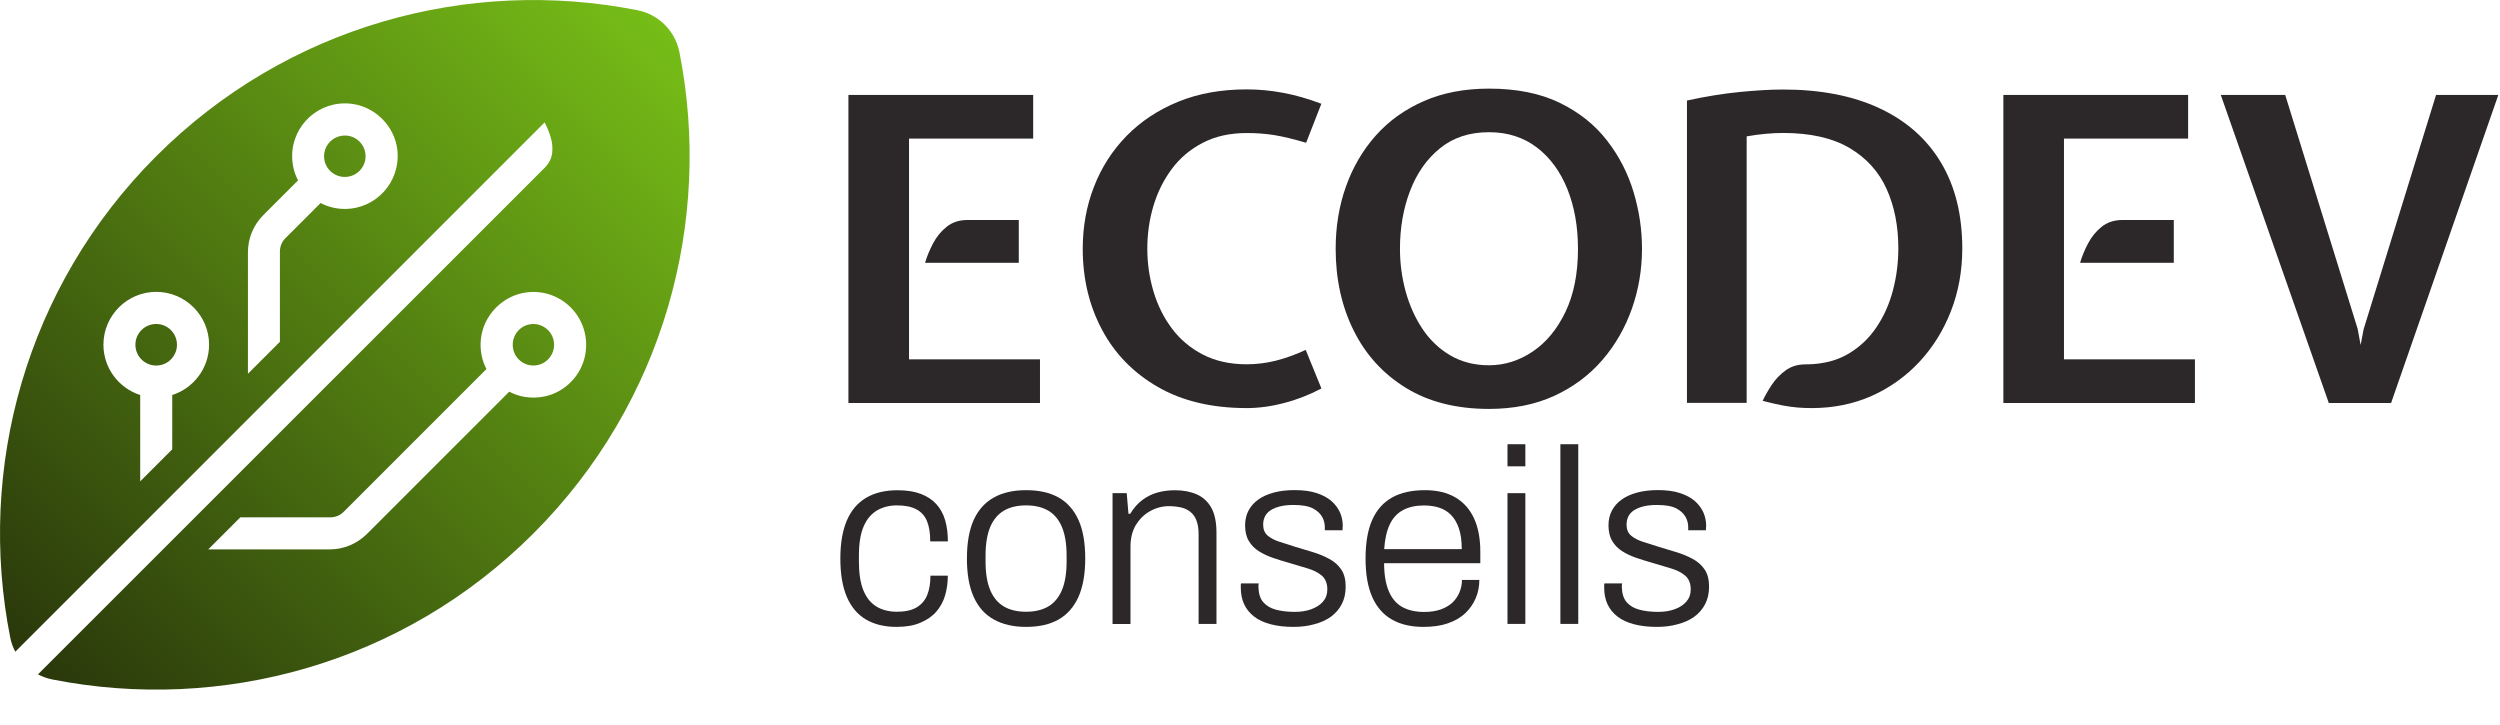
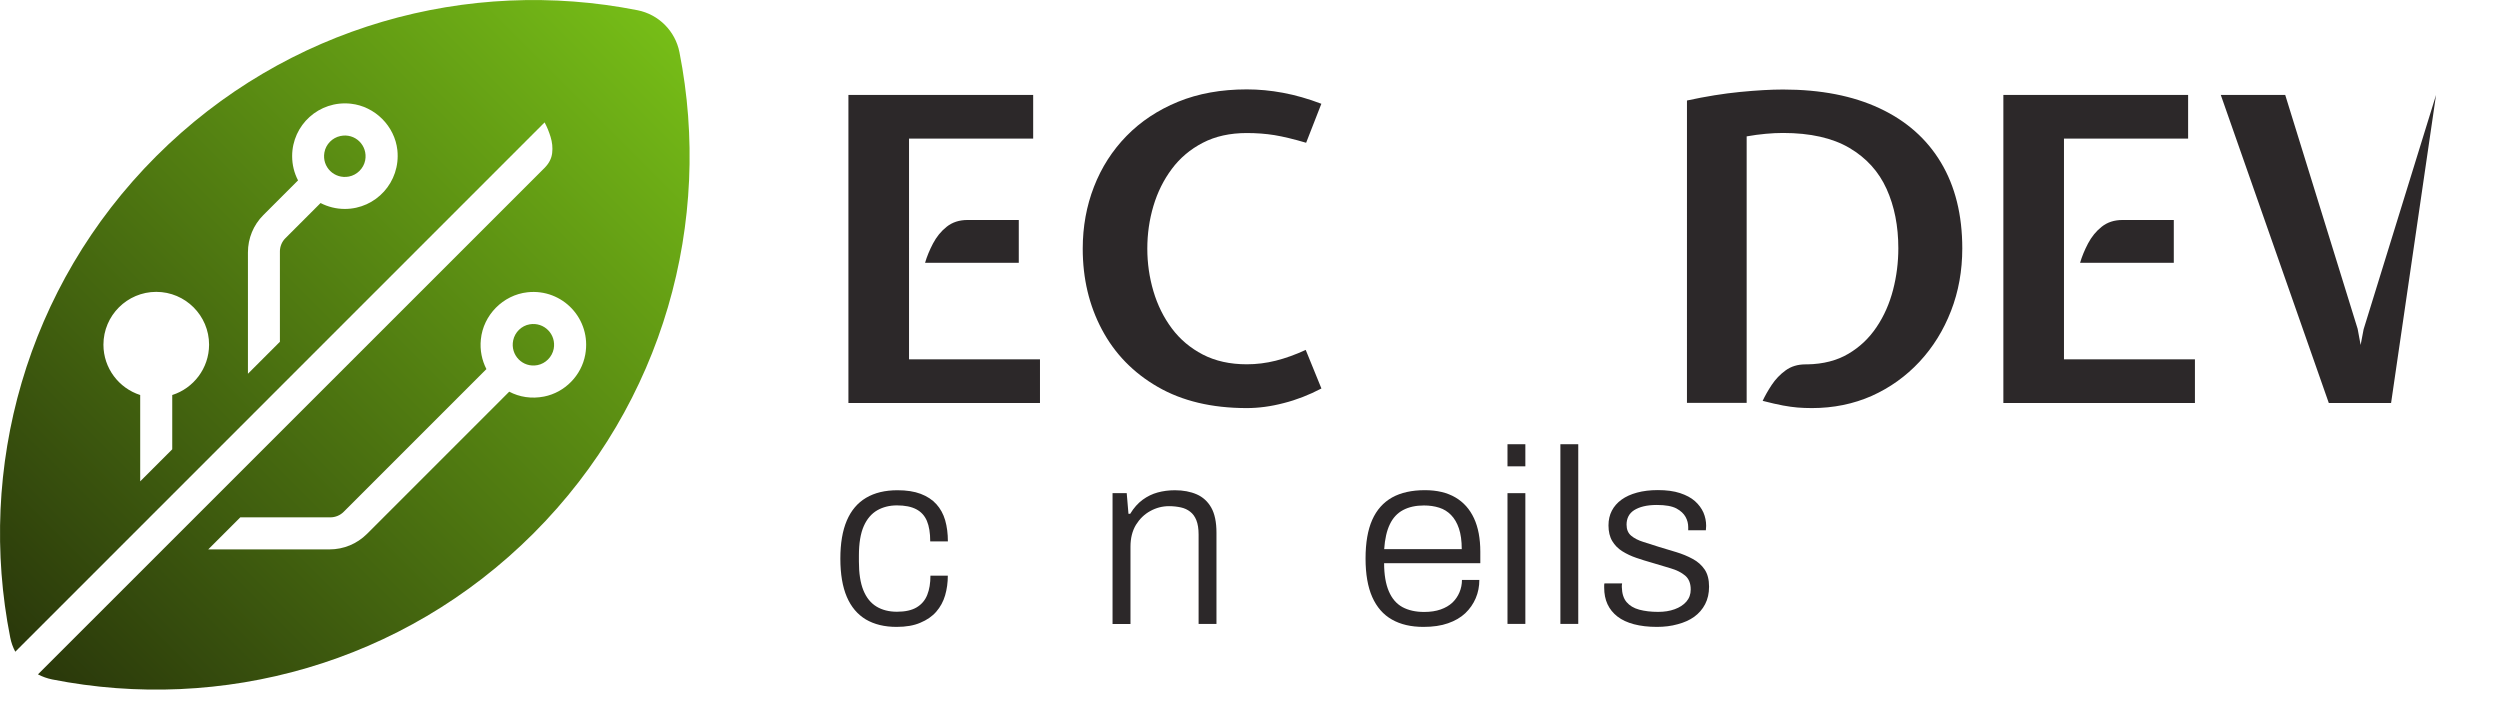
<svg xmlns="http://www.w3.org/2000/svg" id="Layer_1" x="0px" y="0px" viewBox="0 0 359.67 104.28" style="enable-background:new 0 0 359.67 104.28;" xml:space="preserve">
  <style type="text/css">	.st0{fill:url(#SVGID_1_);}	.st1{fill:url(#SVGID_2_);}	.st2{fill:url(#SVGID_3_);}	.st3{fill:url(#SVGID_4_);}	.st4{fill:url(#SVGID_5_);}	.st5{fill:url(#SVGID_6_);}	.st6{fill:url(#SVGID_7_);}	.st7{fill:url(#SVGID_8_);}	.st8{fill:none;}	.st9{fill:url(#SVGID_9_);}	.st10{fill:url(#SVGID_10_);}	.st11{fill:url(#SVGID_11_);}	.st12{fill:url(#SVGID_12_);}	.st13{fill:url(#SVGID_13_);}	.st14{fill:url(#SVGID_14_);}	.st15{fill:url(#SVGID_15_);}	.st16{fill:url(#SVGID_16_);}	.st17{fill:url(#SVGID_17_);}	.st18{fill:url(#SVGID_18_);}	.st19{fill:url(#SVGID_19_);}	.st20{fill:url(#SVGID_20_);}	.st21{fill:url(#SVGID_21_);}	.st22{fill:url(#SVGID_22_);}	.st23{fill:url(#SVGID_23_);}	.st24{fill:#2C2829;}	.st25{fill:url(#SVGID_24_);}	.st26{fill:#F8F6F1;}	.st27{fill:url(#SVGID_25_);}	.st28{fill:url(#SVGID_26_);}	.st29{fill:url(#SVGID_27_);}	.st30{fill:url(#SVGID_28_);}	.st31{fill:url(#SVGID_29_);}	.st32{fill:url(#SVGID_30_);}	.st33{fill:url(#SVGID_31_);}	.st34{fill:url(#SVGID_32_);}	.st35{fill:url(#SVGID_33_);}	.st36{fill:url(#SVGID_34_);}	.st37{fill:url(#SVGID_35_);}	.st38{fill:url(#SVGID_36_);}	.st39{fill:#436A0D;}	.st40{fill:url(#SVGID_37_);}	.st41{fill:url(#SVGID_38_);}	.st42{fill:url(#SVGID_39_);}	.st43{fill:url(#SVGID_40_);}	.st44{fill:url(#SVGID_41_);}	.st45{fill:url(#SVGID_42_);}	.st46{fill:none;stroke:#000000;stroke-width:1.035;stroke-miterlimit:10;}	.st47{fill:none;stroke:#000000;stroke-width:1.035;stroke-miterlimit:10;stroke-dasharray:5.166,5.166;}	.st48{fill:none;stroke:#000000;stroke-width:1.654;stroke-miterlimit:10;}	.st49{fill:none;stroke:#000000;stroke-width:1.648;stroke-miterlimit:10;}	.st50{fill:none;stroke:#000000;stroke-width:1.447;stroke-miterlimit:10;}	.st51{fill:none;stroke:#000000;stroke-width:1.035;stroke-miterlimit:10;stroke-dasharray:5.177,5.177;}	.st52{fill:none;stroke:#000000;stroke-width:1.035;stroke-miterlimit:10;stroke-dasharray:5.075,5.075;}	.st53{fill:url(#SVGID_43_);}	.st54{fill:url(#SVGID_44_);}	.st55{fill:url(#SVGID_45_);}	.st56{fill:url(#SVGID_46_);}	.st57{fill:url(#SVGID_47_);}	.st58{fill:url(#SVGID_48_);}	.st59{fill:url(#SVGID_49_);}	.st60{fill:url(#SVGID_50_);}	.st61{fill:url(#SVGID_51_);}	.st62{fill:url(#SVGID_52_);}	.st63{fill:url(#SVGID_53_);}	.st64{fill:url(#SVGID_54_);}	.st65{fill:url(#SVGID_55_);}	.st66{fill:url(#SVGID_56_);}	.st67{fill:url(#SVGID_57_);}	.st68{fill:url(#SVGID_58_);}</style>
  <g>
    <g>
      <g>
        <g>
          <path class="st24" d="M122.06,57.98V13.66h26.58v6.28h-17.86V51.7h18.84v6.28H122.06z M133.09,37.8     c0.26-0.89,0.64-1.82,1.14-2.77s1.15-1.76,1.97-2.41s1.81-0.97,2.99-0.97h7.38v6.16H133.09z" />
          <path class="st24" d="M179.36,58.71c-5.02,0-9.29-1.02-12.8-3.05c-3.52-2.03-6.19-4.78-8.03-8.25     c-1.84-3.46-2.76-7.34-2.76-11.63c0-3.17,0.54-6.14,1.62-8.92s2.64-5.21,4.68-7.3c2.04-2.09,4.52-3.73,7.42-4.92     c2.91-1.19,6.2-1.78,9.88-1.78c1.71,0,3.44,0.16,5.21,0.49s3.61,0.85,5.52,1.58l-2.19,5.61c-1.79-0.53-3.31-0.89-4.56-1.1     c-1.25-0.2-2.58-0.3-3.98-0.3c-2.42,0-4.53,0.47-6.32,1.4c-1.8,0.93-3.29,2.19-4.46,3.76c-1.18,1.58-2.06,3.35-2.65,5.33     c-0.59,1.98-0.88,4.03-0.88,6.14c0,2.09,0.29,4.13,0.88,6.13c0.59,1.99,1.47,3.77,2.65,5.35c1.18,1.58,2.67,2.83,4.46,3.76     c1.8,0.93,3.91,1.4,6.32,1.4c1.4,0,2.79-0.17,4.18-0.52c1.38-0.35,2.81-0.86,4.3-1.55l2.26,5.55c-1.79,0.94-3.6,1.64-5.42,2.1     C182.83,58.48,181.06,58.71,179.36,58.71z" />
-           <path class="st24" d="M214.22,58.83c-4.69,0-8.68-1.01-11.96-3.03s-5.79-4.77-7.51-8.25c-1.73-3.47-2.59-7.4-2.59-11.76     c0-3.19,0.49-6.18,1.48-8.96c0.99-2.78,2.42-5.23,4.31-7.35s4.2-3.76,6.93-4.95c2.73-1.19,5.85-1.78,9.34-1.78     c3.98,0,7.37,0.68,10.17,2.04s5.06,3.17,6.81,5.43c1.75,2.25,3.02,4.74,3.83,7.45s1.2,5.42,1.2,8.12c0,2.99-0.48,5.86-1.45,8.61     c-0.97,2.75-2.38,5.22-4.25,7.39c-1.87,2.17-4.17,3.89-6.9,5.15C220.89,58.2,217.76,58.83,214.22,58.83z M214.22,52.55     c2.24,0,4.33-0.66,6.28-1.97c1.95-1.31,3.52-3.21,4.72-5.71c1.2-2.5,1.8-5.53,1.8-9.08c0-3.19-0.51-6.05-1.52-8.58     c-1.02-2.53-2.48-4.53-4.39-5.99c-1.91-1.46-4.21-2.2-6.89-2.2c-2.8,0-5.16,0.77-7.06,2.32c-1.9,1.54-3.33,3.59-4.3,6.13     c-0.97,2.54-1.45,5.31-1.45,8.32c0,2.09,0.27,4.14,0.82,6.14c0.55,2,1.36,3.8,2.42,5.39s2.4,2.87,4.01,3.81     C210.28,52.08,212.13,52.55,214.22,52.55z" />
          <path class="st24" d="M260.67,58.71c-0.75,0-1.44-0.03-2.06-0.08s-1.32-0.15-2.09-0.29c-0.77-0.14-1.75-0.37-2.93-0.67     c0.33-0.71,0.76-1.47,1.3-2.29c0.54-0.81,1.2-1.51,2-2.09c0.79-0.58,1.75-0.87,2.87-0.87c0.04,0,0.09,0,0.14,0s0.09,0,0.11,0     c2.3-0.04,4.27-0.55,5.91-1.52c1.65-0.97,3-2.26,4.07-3.86c1.07-1.59,1.85-3.37,2.36-5.33c0.51-1.96,0.76-3.96,0.76-5.99     c0-3.19-0.56-6.04-1.69-8.54c-1.13-2.5-2.91-4.46-5.35-5.9c-2.44-1.43-5.62-2.15-9.54-2.15c-0.79,0-1.62,0.04-2.5,0.12     c-0.87,0.08-1.79,0.2-2.74,0.37v38.34h-8.59V14.46c2.72-0.59,5.27-1,7.63-1.23c2.37-0.23,4.43-0.35,6.2-0.35     c5.41,0,10.03,0.9,13.88,2.7c3.85,1.8,6.8,4.4,8.84,7.82c2.04,3.41,3.06,7.53,3.06,12.34c0,3.21-0.54,6.21-1.62,8.99     c-1.08,2.79-2.59,5.22-4.54,7.32c-1.95,2.09-4.24,3.73-6.87,4.91C266.65,58.12,263.78,58.71,260.67,58.71z" />
          <path class="st24" d="M288.22,57.98V13.66h26.58v6.28h-17.86V51.7h18.84v6.28H288.22z M299.26,37.8     c0.26-0.89,0.64-1.82,1.14-2.77s1.15-1.76,1.97-2.41s1.81-0.97,2.99-0.97h7.38v6.16H299.26z" />
-           <path class="st24" d="M335.04,57.98l-15.54-44.32h9.27l10.42,33.65l0.43,2.32l0.43-2.26l10.42-33.71h8.96L344,57.98H335.04z" />
+           <path class="st24" d="M335.04,57.98l-15.54-44.32h9.27l10.42,33.65l0.43,2.32l0.43-2.26l10.42-33.71L344,57.98H335.04z" />
        </g>
      </g>
      <g>
        <g>
          <path class="st24" d="M128.99,90.19c-1.74,0-3.21-0.36-4.42-1.07c-1.2-0.72-2.12-1.8-2.74-3.25s-0.93-3.29-0.93-5.51     c0-2.19,0.31-4.02,0.93-5.47s1.54-2.54,2.77-3.27c1.23-0.73,2.74-1.09,4.52-1.09c1.31,0,2.42,0.17,3.34,0.52     s1.67,0.84,2.25,1.48c0.58,0.64,1.01,1.42,1.27,2.32c0.26,0.91,0.39,1.92,0.39,3.04h-2.54c0-1.22-0.16-2.2-0.48-2.95     c-0.32-0.75-0.83-1.31-1.54-1.68s-1.63-0.55-2.77-0.55c-1.07,0-2.02,0.24-2.84,0.71c-0.82,0.48-1.47,1.23-1.93,2.27     s-0.7,2.45-0.7,4.24v0.86c0,1.69,0.21,3.07,0.64,4.13c0.43,1.06,1.06,1.84,1.88,2.34s1.81,0.75,2.95,0.75     c1.19,0,2.14-0.21,2.84-0.63s1.21-1.01,1.52-1.79c0.31-0.77,0.46-1.7,0.46-2.77h2.5c0,1-0.13,1.95-0.39,2.84     c-0.26,0.89-0.69,1.67-1.27,2.34s-1.35,1.2-2.29,1.59C131.5,89.99,130.35,90.19,128.99,90.19z" />
-           <path class="st24" d="M147.62,90.19c-1.81,0-3.36-0.35-4.63-1.06c-1.28-0.7-2.24-1.78-2.9-3.24c-0.66-1.45-0.98-3.3-0.98-5.54     c0-2.26,0.33-4.12,0.98-5.56c0.66-1.44,1.62-2.51,2.9-3.22s2.82-1.05,4.63-1.05c1.86,0,3.42,0.35,4.67,1.05     c1.25,0.7,2.21,1.78,2.86,3.22c0.66,1.44,0.98,3.3,0.98,5.56c0,2.24-0.33,4.09-0.98,5.54c-0.66,1.45-1.61,2.53-2.86,3.24     C151.03,89.84,149.48,90.19,147.62,90.19z M147.62,88.01c1.26,0,2.32-0.25,3.18-0.75s1.51-1.28,1.97-2.34     c0.45-1.06,0.68-2.44,0.68-4.13v-0.86c0-1.69-0.23-3.07-0.68-4.13c-0.45-1.06-1.11-1.84-1.97-2.34     c-0.86-0.5-1.92-0.75-3.18-0.75s-2.32,0.25-3.18,0.75c-0.86,0.5-1.51,1.28-1.97,2.34c-0.45,1.06-0.68,2.44-0.68,4.13v0.86     c0,1.69,0.23,3.07,0.68,4.13c0.45,1.06,1.11,1.84,1.97,2.34C145.29,87.76,146.35,88.01,147.62,88.01z" />
          <path class="st24" d="M160.06,89.76V70.95h2.04l0.25,2.97h0.25c0.52-0.86,1.12-1.53,1.79-2.02c0.67-0.49,1.39-0.84,2.16-1.05     c0.77-0.21,1.6-0.32,2.49-0.32c1.19,0,2.23,0.2,3.13,0.59c0.89,0.39,1.59,1.03,2.09,1.91c0.5,0.88,0.75,2.09,0.75,3.61v13.12     h-2.57V76.89c0-0.83-0.11-1.51-0.32-2.04c-0.21-0.53-0.51-0.94-0.89-1.23c-0.38-0.3-0.83-0.51-1.34-0.62s-1.08-0.18-1.7-0.18     c-0.95,0-1.85,0.23-2.7,0.7c-0.85,0.46-1.53,1.13-2.06,1.98c-0.52,0.86-0.79,1.91-0.79,3.15v11.12H160.06z" />
-           <path class="st24" d="M186.09,90.19c-1.24,0-2.34-0.13-3.29-0.38c-0.95-0.25-1.75-0.62-2.38-1.11s-1.11-1.08-1.43-1.77     c-0.32-0.69-0.48-1.49-0.48-2.4c0-0.09,0-0.2,0-0.3c0-0.11,0.01-0.21,0.04-0.3h2.54c-0.02,0.12-0.04,0.22-0.04,0.3     s0,0.16,0,0.23c0.02,0.93,0.25,1.65,0.68,2.16c0.43,0.51,1.04,0.88,1.82,1.09c0.79,0.21,1.69,0.32,2.72,0.32     c0.88,0,1.67-0.12,2.38-0.38s1.26-0.61,1.68-1.09c0.42-0.48,0.63-1.06,0.63-1.75c0-0.88-0.27-1.55-0.8-2     c-0.54-0.45-1.23-0.8-2.09-1.05c-0.86-0.25-1.75-0.52-2.68-0.8c-0.76-0.21-1.51-0.45-2.25-0.7c-0.74-0.25-1.41-0.57-2.02-0.95     c-0.61-0.38-1.09-0.87-1.45-1.47c-0.36-0.6-0.54-1.35-0.54-2.25c0-0.79,0.16-1.49,0.48-2.11c0.32-0.62,0.79-1.15,1.39-1.59     c0.61-0.44,1.35-0.78,2.24-1.02c0.88-0.24,1.88-0.36,3-0.36c1.24,0,2.3,0.14,3.18,0.43s1.6,0.67,2.15,1.16     c0.55,0.49,0.95,1.04,1.22,1.64c0.26,0.61,0.39,1.25,0.39,1.91c0,0.1-0.01,0.2-0.02,0.32c-0.01,0.12-0.02,0.23-0.02,0.32h-2.54     v-0.46c0-0.5-0.12-0.99-0.38-1.46s-0.69-0.88-1.32-1.22c-0.63-0.33-1.57-0.5-2.81-0.5c-0.74,0-1.38,0.07-1.91,0.2     c-0.54,0.13-0.99,0.32-1.36,0.55c-0.37,0.24-0.64,0.53-0.82,0.88s-0.27,0.75-0.27,1.2c0,0.69,0.22,1.22,0.66,1.59     s1.02,0.67,1.73,0.89c0.71,0.23,1.48,0.47,2.29,0.73c0.81,0.24,1.64,0.49,2.49,0.75c0.85,0.26,1.63,0.58,2.34,0.97     c0.72,0.38,1.29,0.89,1.72,1.52c0.43,0.63,0.64,1.46,0.64,2.48c0,0.95-0.19,1.79-0.57,2.52s-0.91,1.33-1.57,1.81     c-0.67,0.48-1.46,0.83-2.38,1.07C188.16,90.07,187.16,90.19,186.09,90.19z" />
          <path class="st24" d="M204.79,90.19c-1.79,0-3.3-0.35-4.54-1.06c-1.24-0.7-2.18-1.78-2.83-3.24c-0.64-1.45-0.96-3.3-0.96-5.54     c0-2.26,0.32-4.12,0.96-5.56c0.64-1.44,1.6-2.51,2.86-3.22c1.26-0.7,2.84-1.05,4.72-1.05c1.74,0,3.2,0.35,4.38,1.04     c1.18,0.69,2.07,1.69,2.68,3c0.61,1.31,0.91,2.92,0.91,4.83v1.64h-13.84c0,1.64,0.23,2.99,0.68,4.04     c0.45,1.05,1.1,1.8,1.95,2.27c0.85,0.46,1.89,0.7,3.13,0.7c0.91,0,1.7-0.12,2.38-0.36s1.24-0.57,1.68-0.98     c0.44-0.42,0.78-0.91,1.02-1.48s0.36-1.17,0.36-1.79h2.5c0,0.93-0.17,1.81-0.52,2.63c-0.35,0.82-0.85,1.54-1.5,2.16     c-0.66,0.62-1.48,1.1-2.49,1.45C207.33,90.02,206.15,90.19,204.79,90.19z M199.14,79h11.16c0-1.19-0.14-2.19-0.41-2.98     c-0.27-0.8-0.65-1.44-1.13-1.93s-1.04-0.84-1.7-1.05c-0.66-0.21-1.39-0.32-2.2-0.32c-1.17,0-2.17,0.22-3,0.66     c-0.83,0.44-1.47,1.13-1.91,2.06C199.51,76.35,199.24,77.54,199.14,79z" />
          <path class="st24" d="M216.88,67.09v-3.18h2.57v3.18H216.88z M216.88,89.76V70.95h2.57v18.81H216.88z" />
          <path class="st24" d="M224.49,89.76V63.91h2.57v25.85H224.49z" />
          <path class="st24" d="M238.37,90.19c-1.24,0-2.34-0.13-3.29-0.38c-0.95-0.25-1.75-0.62-2.38-1.11s-1.11-1.08-1.43-1.77     c-0.32-0.69-0.48-1.49-0.48-2.4c0-0.09,0-0.2,0-0.3c0-0.11,0.01-0.21,0.04-0.3h2.54c-0.02,0.12-0.04,0.22-0.04,0.3     s0,0.16,0,0.23c0.02,0.93,0.25,1.65,0.68,2.16c0.43,0.51,1.04,0.88,1.82,1.09c0.79,0.21,1.69,0.32,2.72,0.32     c0.88,0,1.67-0.12,2.38-0.38s1.26-0.61,1.68-1.09c0.42-0.48,0.63-1.06,0.63-1.75c0-0.88-0.27-1.55-0.8-2     c-0.54-0.45-1.23-0.8-2.09-1.05c-0.86-0.25-1.75-0.52-2.68-0.8c-0.76-0.21-1.51-0.45-2.25-0.7c-0.74-0.25-1.41-0.57-2.02-0.95     c-0.61-0.38-1.09-0.87-1.45-1.47c-0.36-0.6-0.54-1.35-0.54-2.25c0-0.79,0.16-1.49,0.48-2.11c0.32-0.62,0.79-1.15,1.39-1.59     c0.61-0.44,1.35-0.78,2.24-1.02c0.88-0.24,1.88-0.36,3-0.36c1.24,0,2.3,0.14,3.18,0.43s1.6,0.67,2.15,1.16     c0.55,0.49,0.95,1.04,1.22,1.64c0.26,0.61,0.39,1.25,0.39,1.91c0,0.1-0.01,0.2-0.02,0.32c-0.01,0.12-0.02,0.23-0.02,0.32h-2.54     v-0.46c0-0.5-0.12-0.99-0.38-1.46s-0.69-0.88-1.32-1.22c-0.63-0.33-1.57-0.5-2.81-0.5c-0.74,0-1.38,0.07-1.91,0.2     c-0.54,0.13-0.99,0.32-1.36,0.55c-0.37,0.24-0.64,0.53-0.82,0.88s-0.27,0.75-0.27,1.2c0,0.69,0.22,1.22,0.66,1.59     s1.02,0.67,1.73,0.89c0.71,0.23,1.48,0.47,2.29,0.73c0.81,0.24,1.64,0.49,2.49,0.75c0.85,0.26,1.63,0.58,2.34,0.97     c0.72,0.38,1.29,0.89,1.72,1.52c0.43,0.63,0.64,1.46,0.64,2.48c0,0.95-0.19,1.79-0.57,2.52s-0.91,1.33-1.57,1.81     c-0.67,0.48-1.46,0.83-2.38,1.07C240.44,90.07,239.44,90.19,238.37,90.19z" />
        </g>
      </g>
    </g>
    <g>
      <g>
        <linearGradient id="SVGID_1_" gradientUnits="userSpaceOnUse" x1="1170.68" y1="-589.461" x2="1078.856" y2="-497.637" gradientTransform="matrix(1 0 0 1 -1075.03 593.028)">
          <stop offset="7.066583e-04" style="stop-color:#76BD17" />
          <stop offset="0.999" style="stop-color:#2A380B" />
        </linearGradient>
        <path class="st0" d="M97.75,7.51c-0.6-3.05-2.99-5.44-6.04-6.04c-24.28-4.8-50.42,2.2-69.24,21.01    C3.67,41.28-3.34,67.44,1.47,91.71c0.14,0.73,0.39,1.42,0.73,2.05l76.15-76.15c0.34,0.62,0.62,1.31,0.86,2.08    c0.24,0.78,0.32,1.54,0.23,2.32c-0.09,0.78-0.44,1.47-1.06,2.11L5.46,97.02c0.63,0.33,1.32,0.58,2.05,0.73    c24.27,4.8,50.43-2.2,69.24-21.01C95.55,57.93,102.55,31.78,97.75,7.51z M24.78,56.83v7.81l-4.61,4.61V56.83    c-3.06-0.98-5.29-3.85-5.29-7.24c0-4.19,3.41-7.6,7.6-7.6s7.6,3.41,7.6,7.6C30.07,52.99,27.84,55.86,24.78,56.83z M49.61,30.06    c-1.25,0-2.45-0.31-3.49-0.85l-5.06,5.06c-0.51,0.51-0.79,1.2-0.79,1.91v12.99l-4.6,4.6V36.31c0-2.02,0.79-3.95,2.22-5.37    l4.99-4.99c-0.55-1.04-0.85-2.24-0.85-3.49c0-4.47,3.87-8.04,8.45-7.54c3.47,0.38,6.31,3.22,6.69,6.68    C57.65,26.2,54.08,30.06,49.61,30.06z M84.2,51.02c-0.54,3-2.94,5.44-5.92,6.03c-1.82,0.36-3.56,0.07-5.02-0.7L52.79,76.82    c-1.43,1.42-3.35,2.22-5.37,2.22H29.96l4.61-4.61h12.95c0.73,0,1.42-0.29,1.92-0.79l20.54-20.54c-0.64-1.25-0.96-2.71-0.8-4.26    c0.34-3.51,3.19-6.4,6.7-6.79C80.93,41.49,85.13,45.91,84.2,51.02z" />
        <linearGradient id="SVGID_2_" gradientUnits="userSpaceOnUse" x1="1170.68" y1="-589.461" x2="1078.856" y2="-497.637" gradientTransform="matrix(1 0 0 1 -1075.03 593.028)">
          <stop offset="7.066583e-04" style="stop-color:#76BD17" />
          <stop offset="0.999" style="stop-color:#2A380B" />
        </linearGradient>
        <path class="st1" d="M52.54,23.06c-0.22,1.16-1.18,2.12-2.34,2.34c-2.09,0.4-3.9-1.37-3.53-3.46c0.2-1.17,1.14-2.13,2.3-2.37    C51.09,19.11,52.94,20.93,52.54,23.06z" />
        <linearGradient id="SVGID_3_" gradientUnits="userSpaceOnUse" x1="1170.68" y1="-589.461" x2="1078.856" y2="-497.637" gradientTransform="matrix(1 0 0 1 -1075.03 593.028)">
          <stop offset="7.066583e-04" style="stop-color:#76BD17" />
          <stop offset="0.999" style="stop-color:#2A380B" />
        </linearGradient>
-         <circle class="st2" cx="22.47" cy="49.6" r="2.99" />
        <linearGradient id="SVGID_4_" gradientUnits="userSpaceOnUse" x1="1170.68" y1="-589.461" x2="1078.856" y2="-497.637" gradientTransform="matrix(1 0 0 1 -1075.03 593.028)">
          <stop offset="7.066583e-04" style="stop-color:#76BD17" />
          <stop offset="0.999" style="stop-color:#2A380B" />
        </linearGradient>
        <path class="st3" d="M79.66,50.19c-0.23,1.17-1.18,2.12-2.34,2.34c-2.12,0.41-3.93-1.45-3.49-3.56c0.24-1.17,1.2-2.11,2.37-2.31    C78.29,46.3,80.06,48.11,79.66,50.19z" />
      </g>
    </g>
  </g>
</svg>